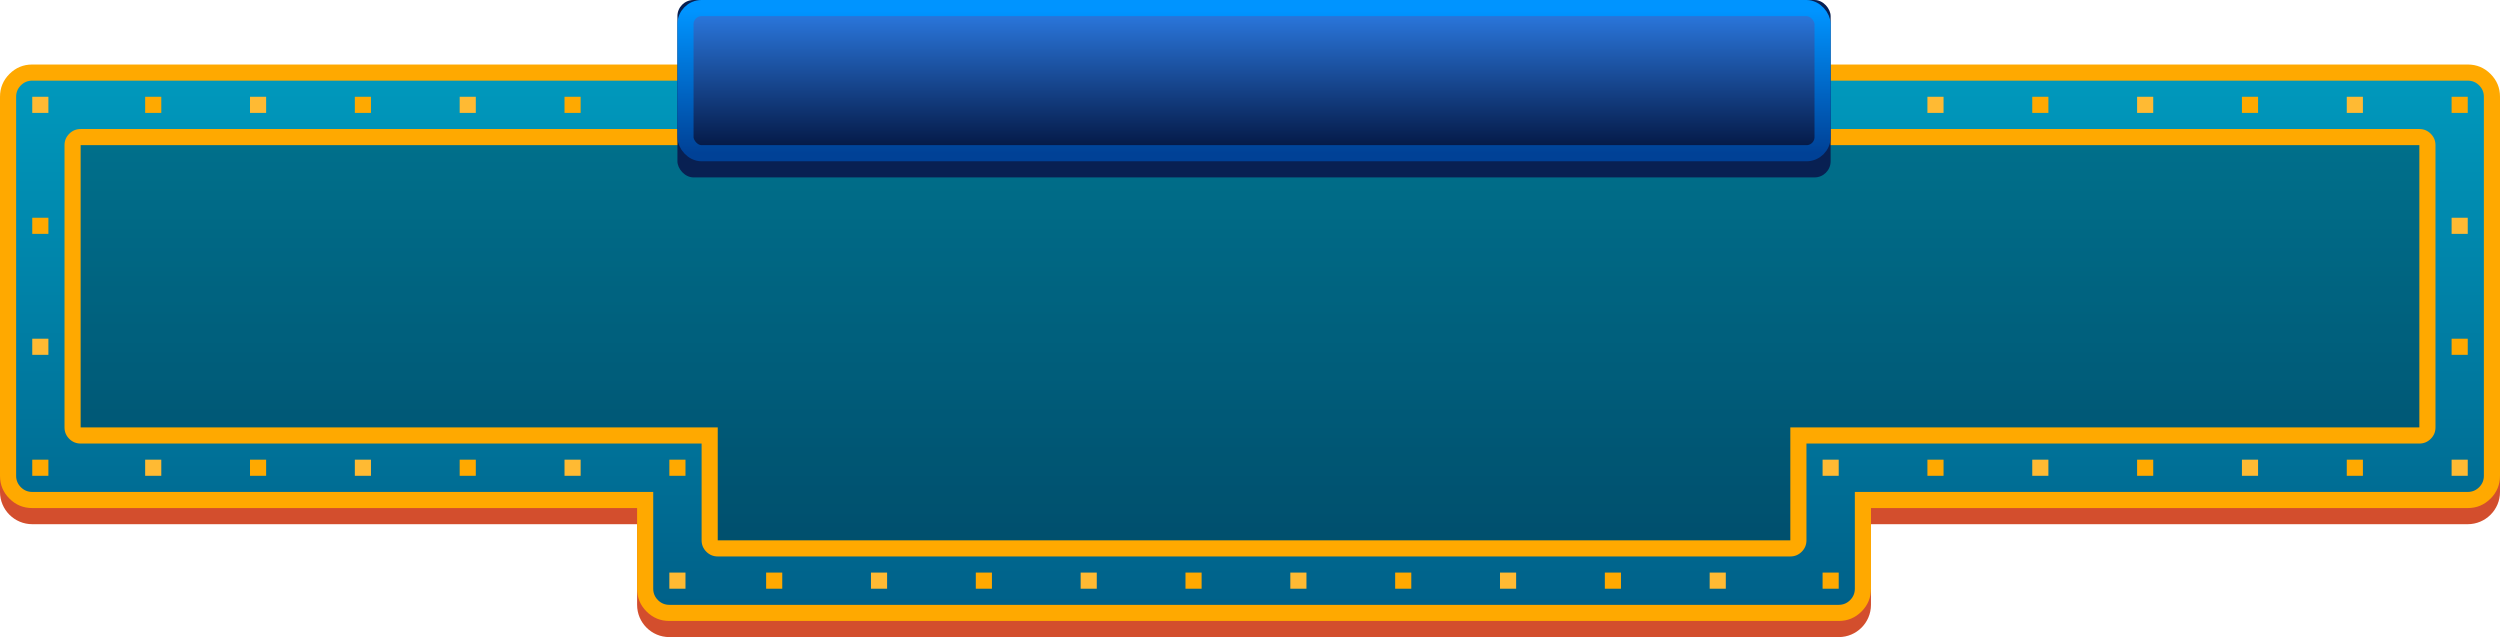
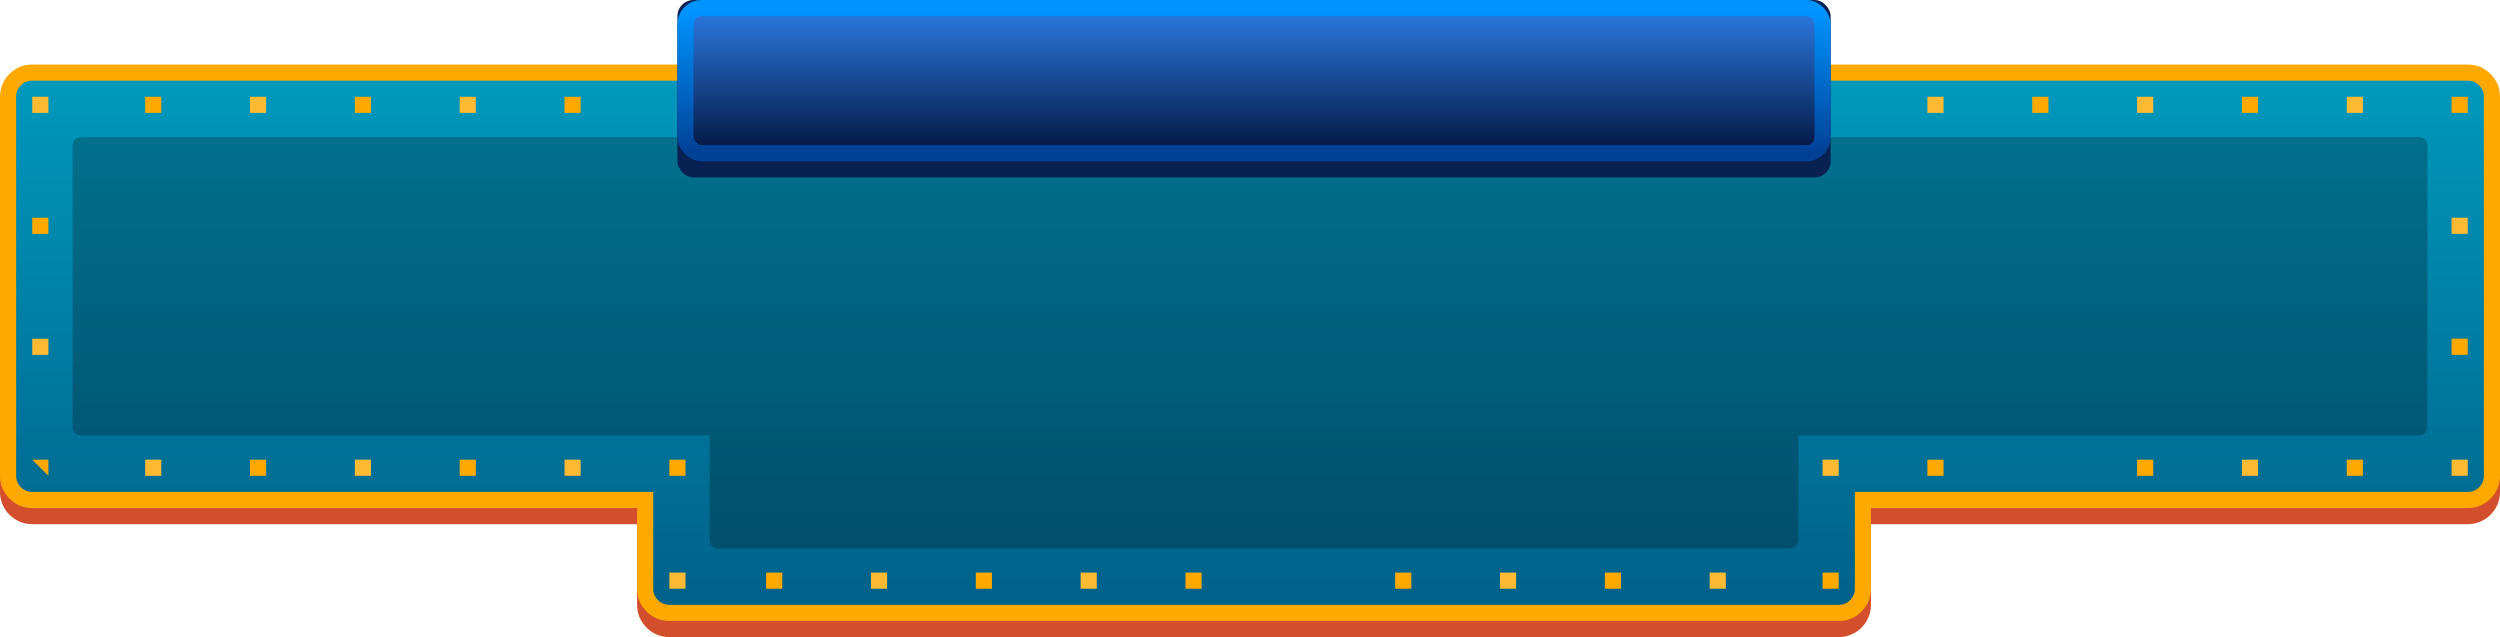
<svg xmlns="http://www.w3.org/2000/svg" height="79" viewBox="0 0 310 79" width="310">
  <linearGradient id="a" x1=".5" x2=".5" y1="0" y2="1">
    <stop offset="0" stop-color="#0099bd" />
    <stop offset="1" stop-color="#006088" />
  </linearGradient>
  <linearGradient id="b" x1=".5" x2=".5" y1="0" y2="1">
    <stop offset=".022" stop-color="#0094ff" />
    <stop offset="1" stop-color="#004196" />
  </linearGradient>
  <linearGradient id="c" x1=".5" x2=".5" y1="0" y2="1">
    <stop offset="0" stop-color="#2c7be3" />
    <stop offset="1" stop-color="#031540" />
  </linearGradient>
  <g fill="none" fill-rule="evenodd">
    <path d="m306 10c2.209 0 4 1.791 4 4v47c0 2.209-1.791 4-4 4h-74v10c0 2.209-1.791 4-4 4h-145c-2.209 0-4-1.791-4-4v-10h-75c-2.209 0-4-1.791-4-4v-47c0-2.209 1.791-4 4-4z" fill="#d34e2d" />
    <path d="m306 9h-302c-1.657 0-3 1.343-3 3v47c0 1.657 1.343 3 3 3h76v11c0 1.657 1.343 3 3 3h145c1.657 0 3-1.343 3-3v-11h75c1.657 0 3-1.343 3-3v-47c0-1.657-1.343-3-3-3z" fill="url(#a)" />
    <path d="m308.828 9.172c-.781-.781-1.723-1.172-2.828-1.172h-302c-1.105 0-2.047.391-2.828 1.172-.781.781-1.172 1.724-1.172 2.828v47c0 1.105.391 2.047 1.172 2.828.781.781 1.724 1.172 2.828 1.172h75v10c0 1.105.391 2.047 1.172 2.828.781.781 1.724 1.172 2.828 1.172h145c1.105 0 2.047-.391 2.828-1.172.781-.781 1.172-1.724 1.172-2.828v-10h74c1.105 0 2.047-.391 2.828-1.172.781-.781 1.172-1.724 1.172-2.828v-47c0-1.105-.391-2.047-1.172-2.828zm-304.828.828h302c.552 0 1.024.195 1.414.586.391.391.586.862.586 1.414v47c0 .552-.195 1.024-.586 1.414-.39.391-.862.586-1.414.586h-76v12c0 .552-.195 1.024-.586 1.414-.39.391-.862.586-1.414.586h-145c-.552 0-1.024-.195-1.414-.586s-.586-.862-.586-1.414v-12h-77c-.552 0-1.024-.195-1.414-.586s-.586-.862-.586-1.414v-47c0-.552.195-1.024.586-1.414s.862-.586 1.414-.586z" fill="#ffa900" fill-rule="evenodd" />
    <path d="m300 17h-290c-.552 0-1 .448-1 1v35c0 .552.448 1 1 1h78v13c0 .552.448 1 1 1h133c.552 0 1-.448 1-1v-13h77c.552 0 1-.448 1-1v-35c0-.552-.448-1-1-1z" fill="#000" fill-opacity=".471" opacity=".5" />
-     <path d="m301.414 16.586c-.391-.391-.862-.586-1.414-.586h-290c-.552 0-1.024.195-1.414.586s-.586.862-.586 1.414v35c0 .552.195 1.024.586 1.414.391.391.862.586 1.414.586h77v12c0 .552.195 1.024.586 1.414s.862.586 1.414.586h133c.552 0 1.023-.195 1.414-.586.391-.391.586-.862.586-1.414v-12h76c.552 0 1.023-.195 1.414-.586.391-.391.586-.862.586-1.414v-35c0-.552-.195-1.024-.586-1.414zm-291.414 1.414h290v35h-78v14h-133v-14h-79z" fill="#ffa900" fill-rule="evenodd" />
    <rect fill="#082052" height="22" rx="2" width="143" x="84" />
    <rect fill="url(#c)" height="18" rx="2" stroke="url(#b)" stroke-width="2" transform="translate(85 1)" width="141" />
  </g>
  <g fill="#ffa900">
    <path d="m70 12h2v2h-2z" />
    <path d="m44 12h2v2h-2z" />
    <path d="m18 12h2v2h-2z" />
    <path d="m4 27h2v2h-2z" />
-     <path d="m4 57h2v2h-2z" />
+     <path d="m4 57h2v2z" />
    <path d="m31 57h2v2h-2z" />
    <path d="m57 57h2v2h-2z" />
    <path d="m83 57h2v2h-2z" />
    <path d="m95 71h2v2h-2z" />
    <path d="m121 71h2v2h-2z" />
    <path d="m147 71h2v2h-2z" />
    <path d="m173 71h2v2h-2z" />
    <path d="m199 71h2v2h-2z" />
    <path d="m226 71h2v2h-2z" />
    <path d="m239 57h2v2h-2z" />
    <path d="m265 57h2v2h-2z" />
    <path d="m291 57h2v2h-2z" />
    <path d="m304 42h2v2h-2z" />
    <path d="m304 12h2v2h-2z" />
    <path d="m278 12h2v2h-2z" />
    <path d="m252 12h2v2h-2z" />
  </g>
  <path d="m57 12h2v2h-2z" fill="#ffba33" />
  <path d="m31 12h2v2h-2z" fill="#ffba33" />
  <path d="m4 12h2v2h-2z" fill="#ffba33" />
  <path d="m4 42h2v2h-2z" fill="#ffba33" />
  <path d="m18 57h2v2h-2z" fill="#ffba33" />
  <path d="m44 57h2v2h-2z" fill="#ffba33" />
  <path d="m70 57h2v2h-2z" fill="#ffba33" />
  <path d="m83 71h2v2h-2z" fill="#ffba33" />
  <path d="m108 71h2v2h-2z" fill="#ffba33" />
  <path d="m134 71h2v2h-2z" fill="#ffba33" />
-   <path d="m160 71h2v2h-2z" fill="#ffba33" />
  <path d="m186 71h2v2h-2z" fill="#ffba33" />
  <path d="m212 71h2v2h-2z" fill="#ffba33" />
  <path d="m226 57h2v2h-2z" fill="#ffba33" />
-   <path d="m252 57h2v2h-2z" fill="#ffba33" />
  <path d="m278 57h2v2h-2z" fill="#ffba33" />
  <path d="m304 57h2v2h-2z" fill="#ffba33" />
  <path d="m304 27h2v2h-2z" fill="#ffba33" />
  <path d="m291 12h2v2h-2z" fill="#ffba33" />
  <path d="m265 12h2v2h-2z" fill="#ffba33" />
  <path d="m239 12h2v2h-2z" fill="#ffba33" />
</svg>